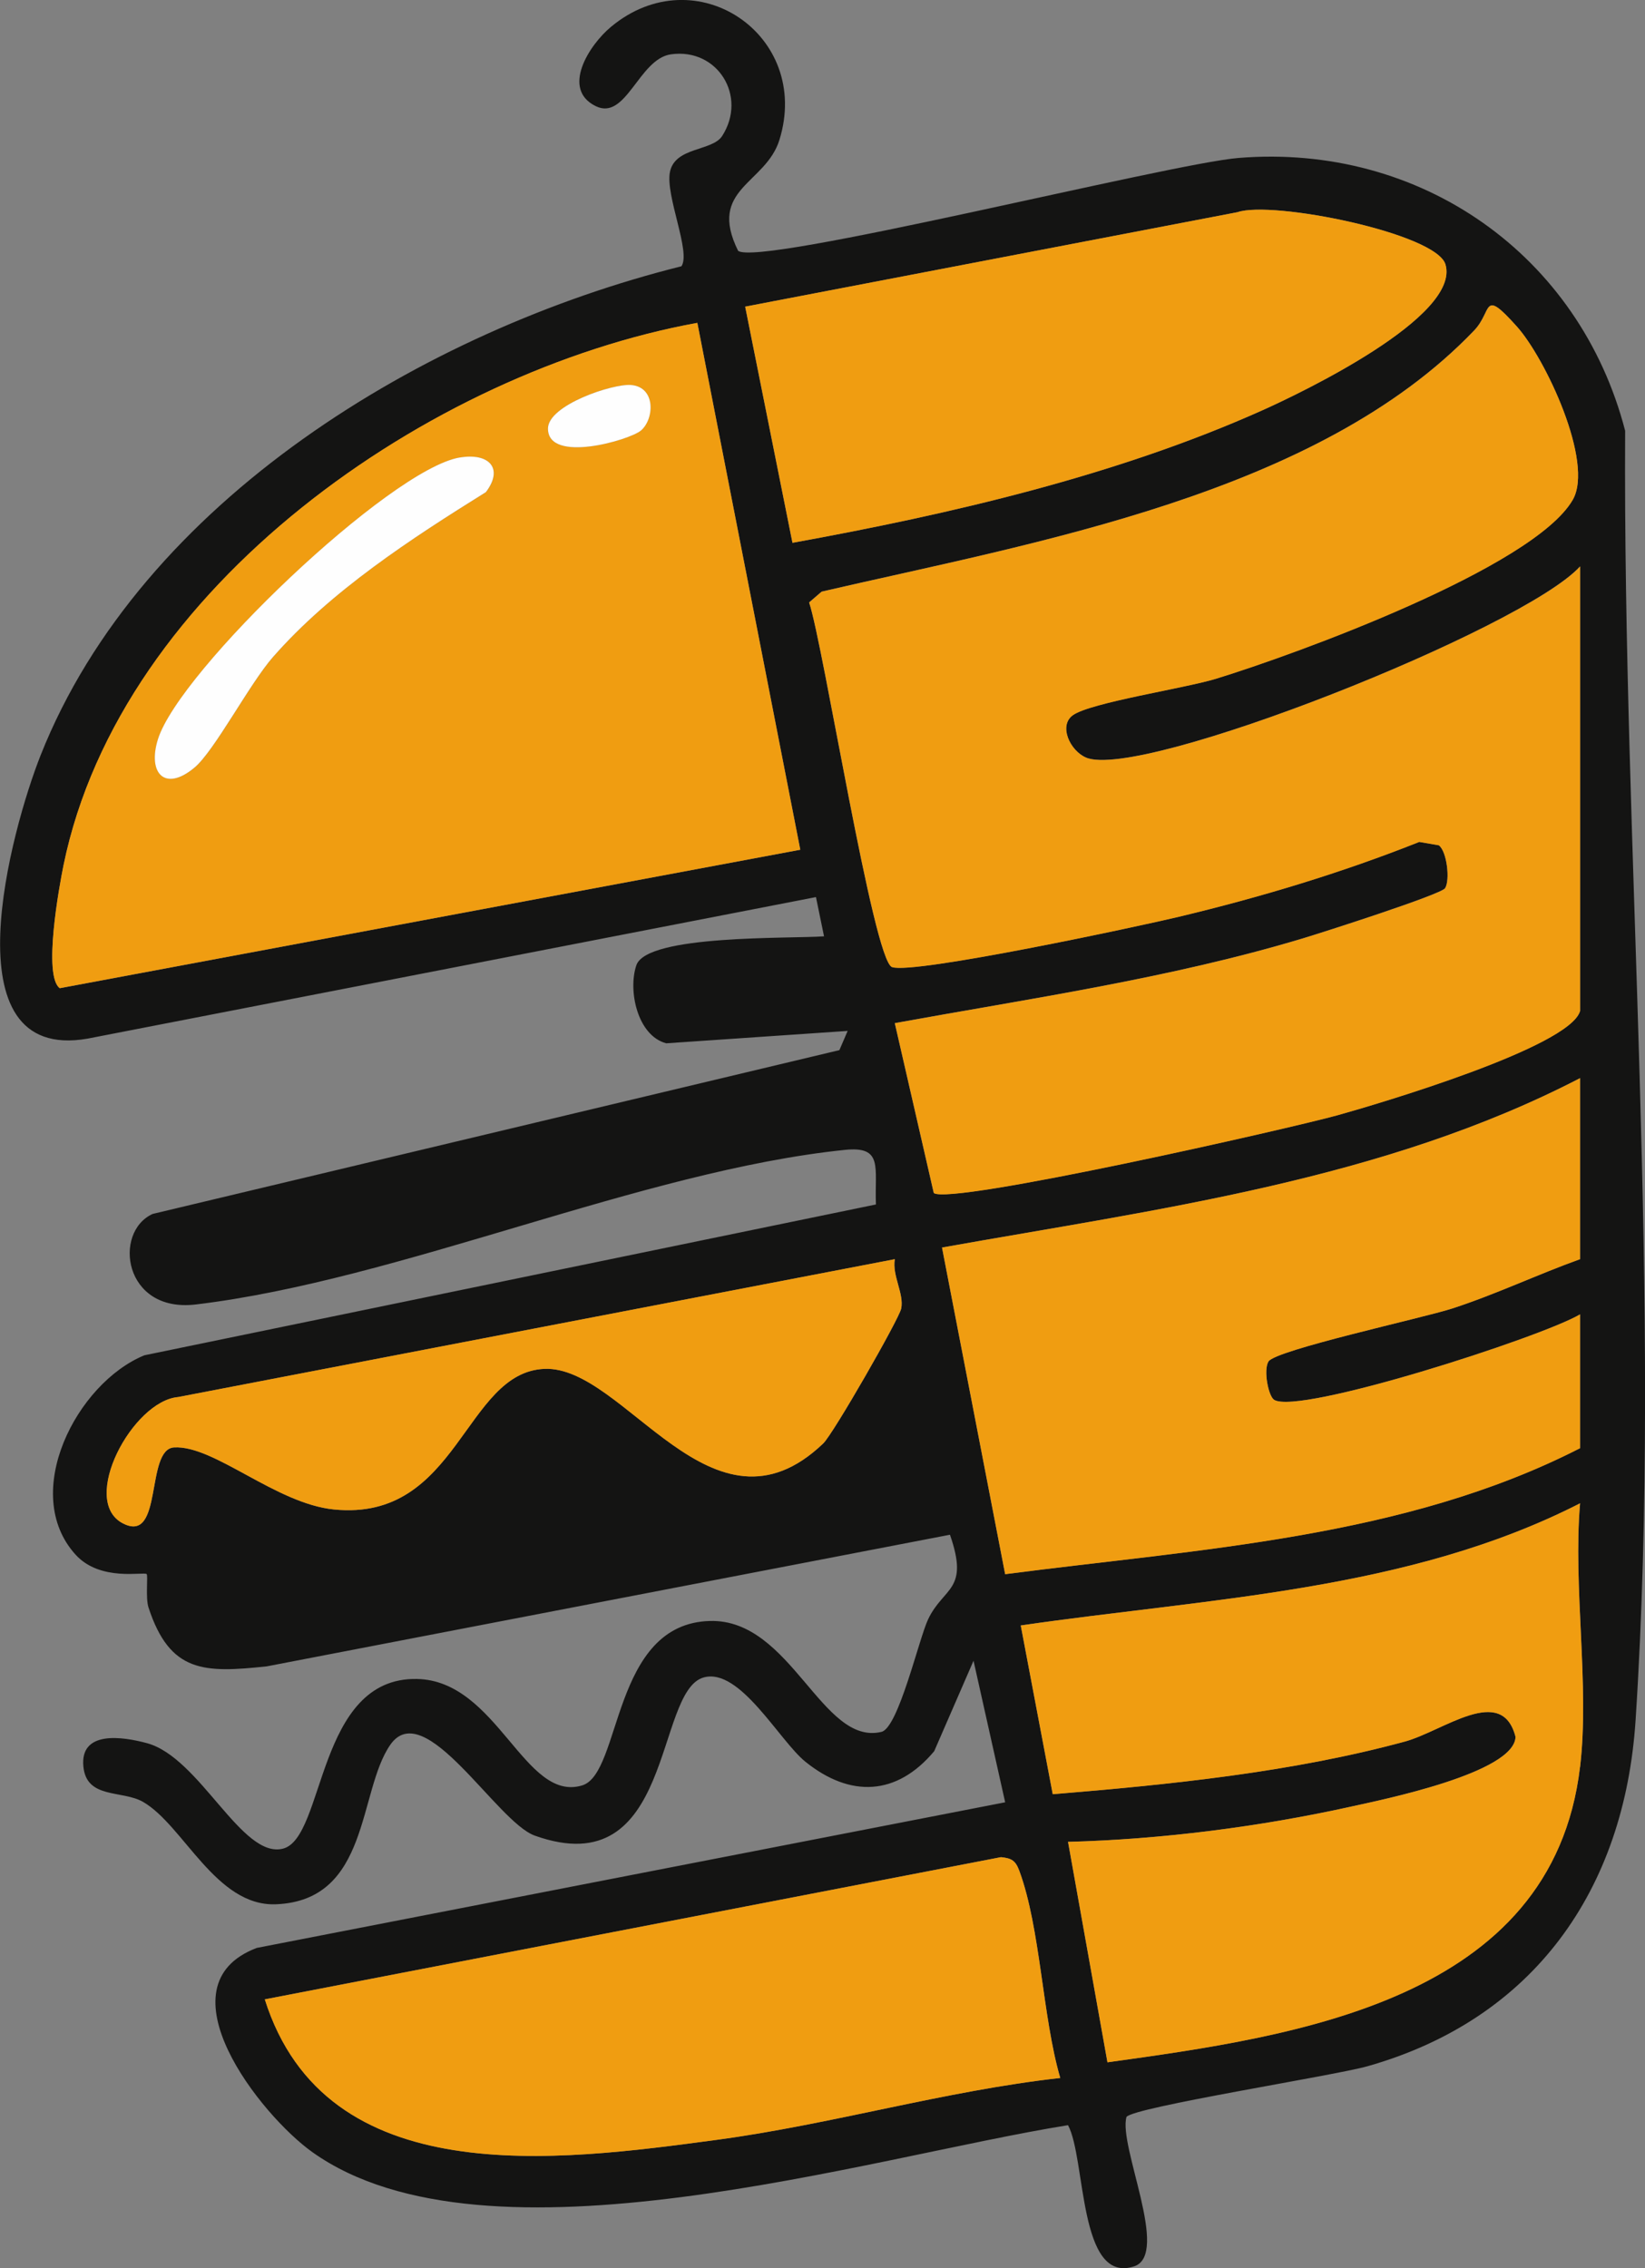
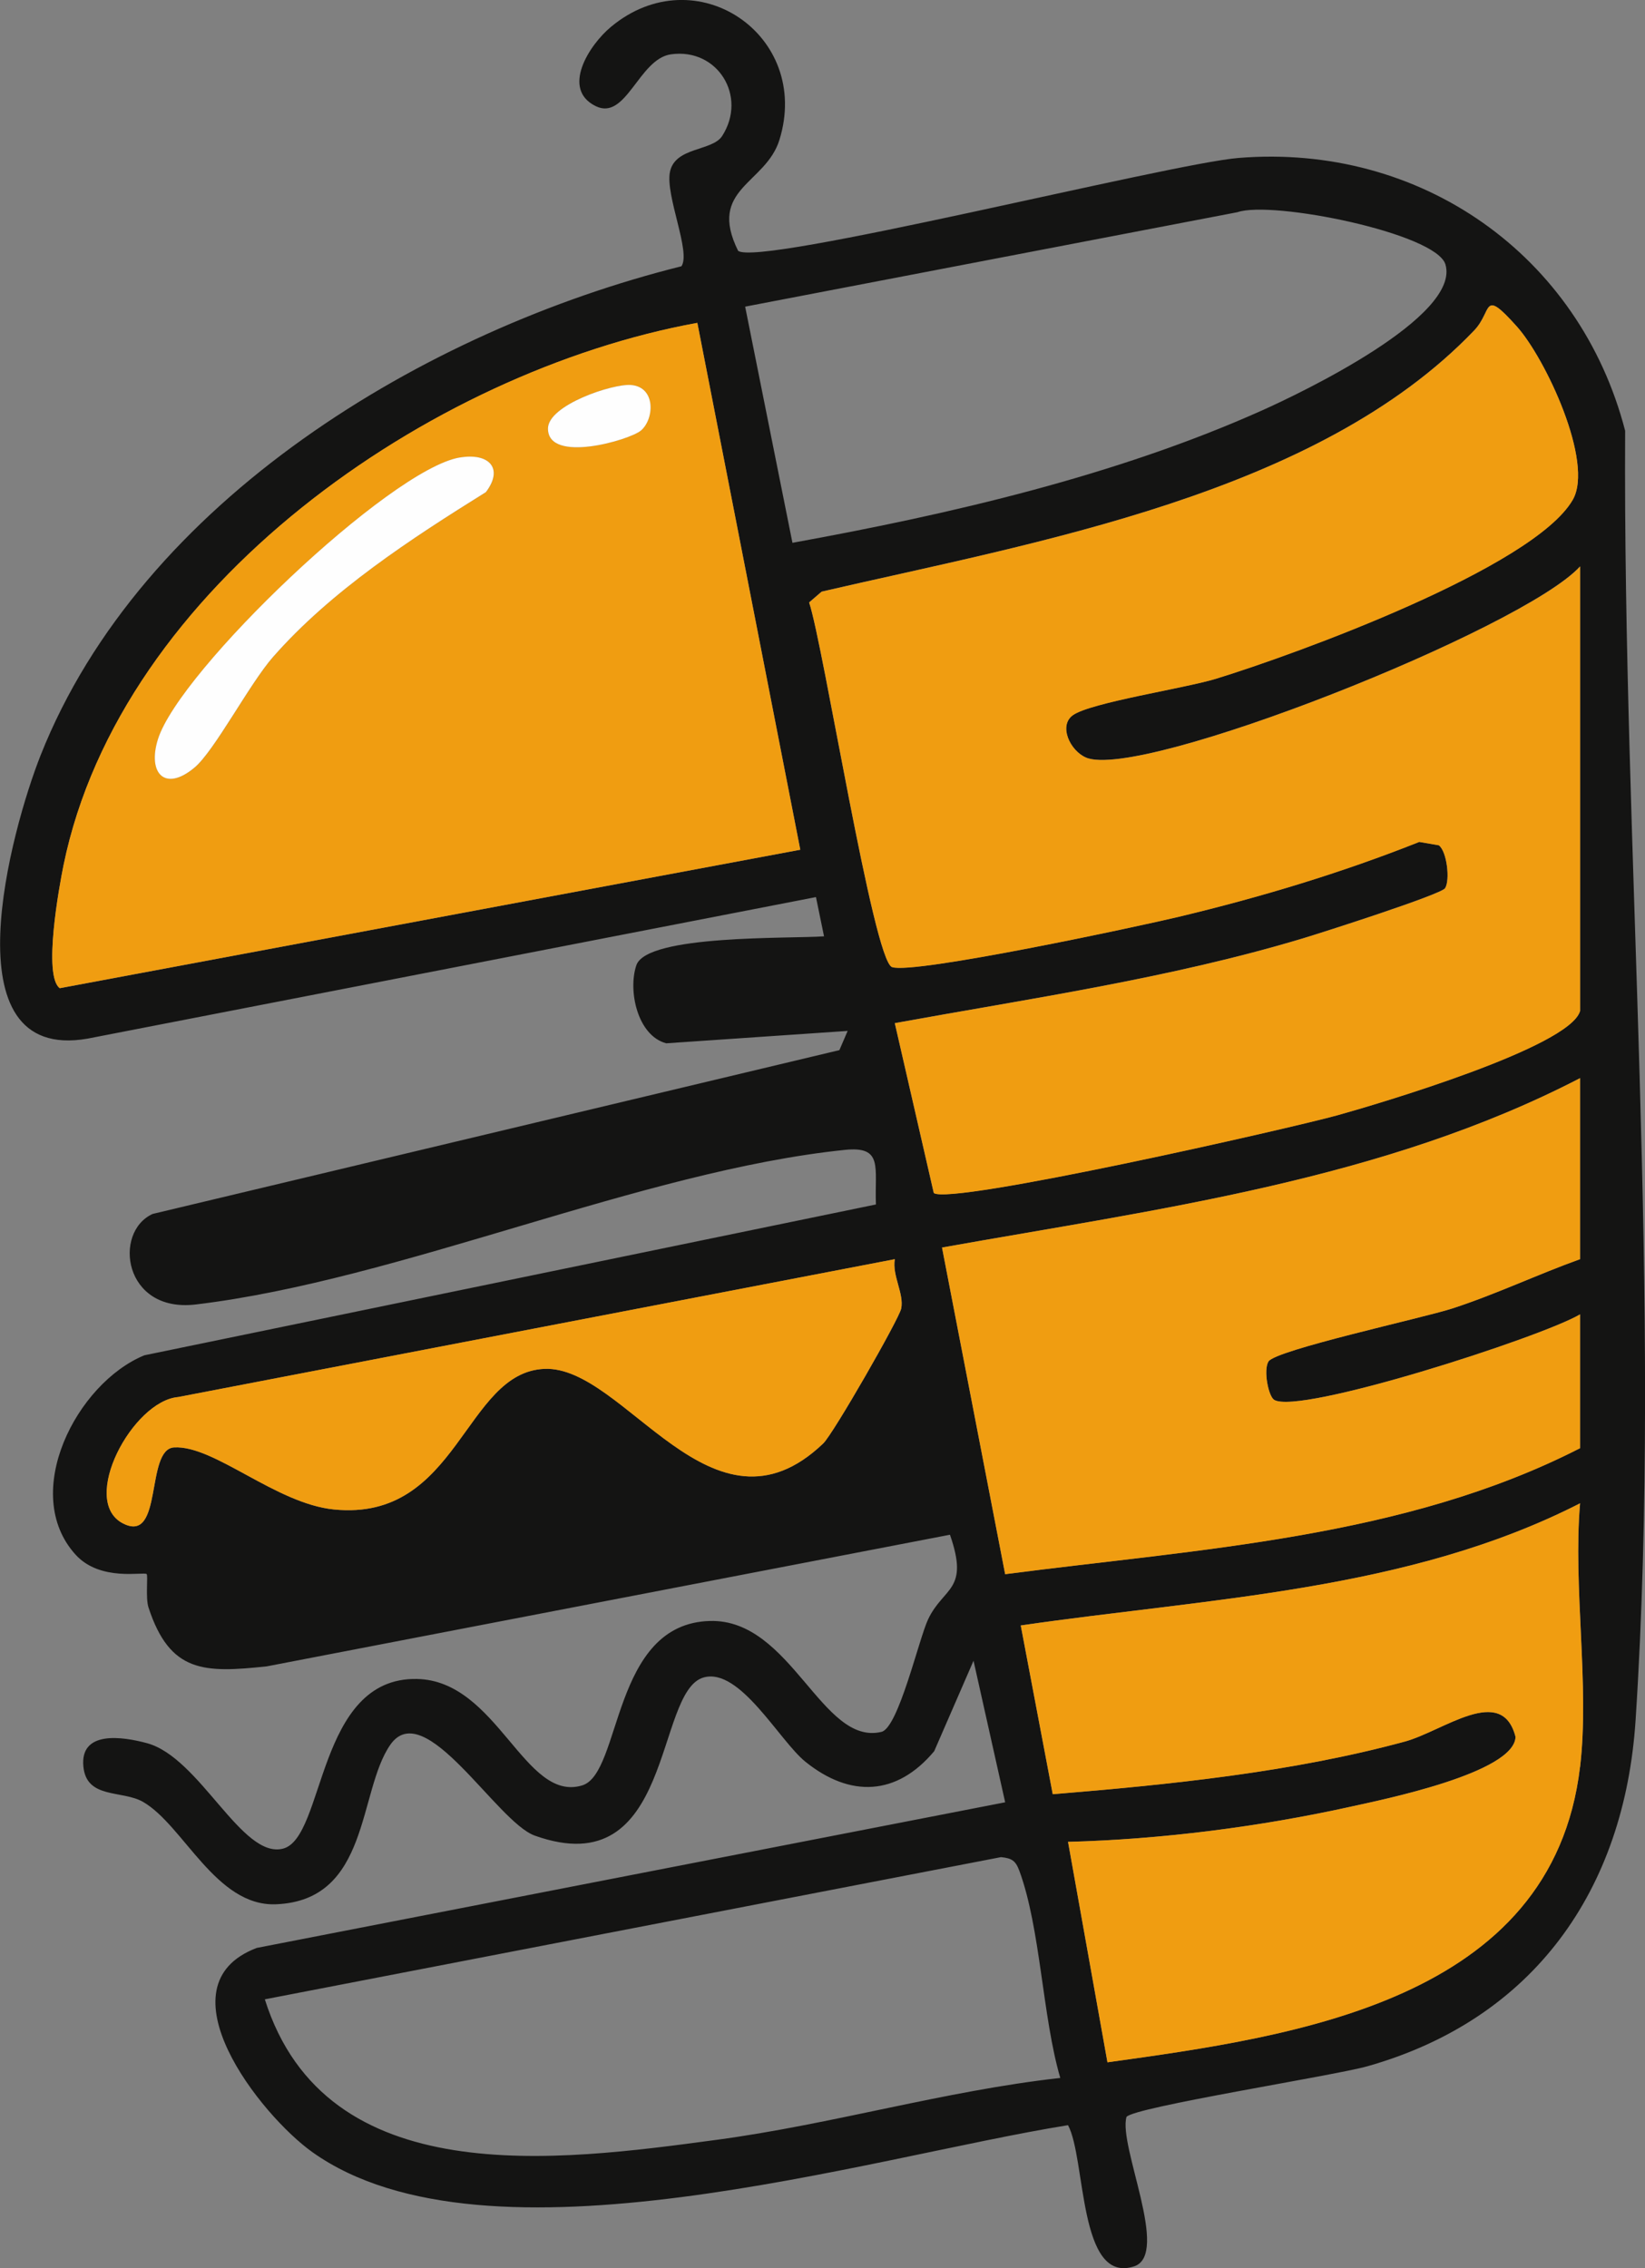
<svg xmlns="http://www.w3.org/2000/svg" id="Layer_2" data-name="Layer 2" viewBox="0 0 332.2 457.94">
  <rect x="0" y="0" width="332.2" height="457.94" fill="#808080" stroke="none" />
  <defs>
    <style>      .cls-1 {        fill: #f09d11;      }      .cls-2 {        fill: #141413;      }      .cls-3 {        fill: #fefefe;      }    </style>
  </defs>
  <g id="Layer_1-2" data-name="Layer 1">
    <g>
      <path class="cls-2" d="M149.04,50.62c3.89,3.36,87.03-17.58,101.07-18.73,36.74-2.99,68.88,19.55,78.08,55.08-.48,84.33,7.58,176.39,2.11,260.32-2.23,34.28-20.56,60.37-54.14,69.88-6.74,1.91-47.14,8.24-48.67,10.23-1.69,5.82,8.85,27.76,1.55,30.17-11.29,3.73-9.71-21.77-13.36-28.5-40.14,6.42-117.33,30.49-152.56,5.47-10.52-7.47-31.22-33.71-11.26-41.26l151.13-29.4-6.39-28.58-7.94,18.26c-7.57,9.04-16.94,9.42-25.99,2.15-5.29-4.25-13.26-19.12-20.59-17.03-9.93,2.83-5.95,41.98-34.08,31.93-7.7-2.75-22.27-28.31-29.19-18.33-6.54,9.44-4.08,31.43-23.08,32.19-12.13.48-18.64-15.92-26.82-20.66-4.22-2.44-11.42-.53-12.07-7.13-.73-7.36,7.87-6.08,12.83-4.74,10.72,2.89,19.14,23.42,27.47,21.3,8.55-2.17,6.75-34.67,27.07-34.26,16.27.33,21.71,25.03,33.36,21.49,8.03-2.44,5.9-32.72,25.84-33.2,16.4-.4,22.55,25.29,34.6,22.39,3.44-.83,7.57-18.86,9.43-22.75,3.12-6.55,8.36-5.71,4.4-17.05l-138,26.58c-12.61,1.33-19.52,1.34-23.85-11.89-.63-1.92-.07-6.44-.37-6.74-.54-.55-9.34,1.6-14.36-3.93-11.25-12.39.21-34.65,13.9-40.25l147.73-30.45c-.29-7.5,1.54-11.83-6.28-11.02-41.14,4.25-89.76,26.27-131.07,31.21-14.61,1.75-16.77-14.62-8.71-18.28l138.68-33.07,1.67-3.88-36.64,2.5c-5.83-1.55-7.76-10.68-6.03-15.76,2.13-6.23,31.06-5.33,37.9-5.84l-1.63-7.92-147.11,28.58c-28.5,4.97-15.31-42.44-9.48-57.18,20.41-51.54,77.7-85.86,129.42-98.76,1.97-2.81-3.26-14.27-2.32-19.03,1.02-5.12,8.56-4.16,10.56-7.29,5.12-8.02-.95-17.81-10.37-16.47-6.47.92-9.02,13.47-15.17,10.46-7.02-3.43-1.37-12.33,3.1-16.03,17.11-14.2,40.55,1.72,33.99,22.85-2.78,8.94-14.57,9.79-8.35,22.37ZM160.04,109.59c31.76-5.76,65.4-13.54,94.9-26.76,7.77-3.48,40.07-18.89,36.96-29.44-1.86-6.32-35.05-12.97-41.99-10.55l-99.43,19.07,9.55,47.68ZM319.08,204.16v-89.81c-11.45,12.59-88.82,43.31-99.78,38.59-3.25-1.4-5.57-6.45-2.66-8.55,3.56-2.56,22.59-5.43,28.9-7.36,15.88-4.86,64.08-22.37,72.05-36.12,4.38-7.55-5.51-28.58-11.28-35-7.08-7.89-4.84-3.16-8.61.79-31.69,33.15-88.64,42.76-131.78,52.74l-2.53,2.18c2.87,8.55,12.97,72.31,16.74,73.62,4.37,1.52,49.73-8.19,57.85-10.14,16.54-3.95,32.82-8.85,48.62-15.13l3.95.68c1.66,1.23,2.3,7.07,1.27,8.67-.83,1.28-24.98,9.01-28.79,10.15-26.81,8.05-54.84,12.09-82.34,17.09l7.87,34.29c3.29,2.53,72.06-13.06,81.54-15.7,8.25-2.29,46.82-13.7,48.96-21.01ZM140.82,65.19c-53.98,9.85-116.41,53.17-127.98,109.48-.9,4.39-4.18,22.38-.76,24.85l149.54-27.96-20.79-106.37ZM319.08,254.23v-36.56c-39.74,20.59-85.23,26.42-128.85,34.2l12.75,65.95c39.1-5.11,80.54-7.25,116.1-25.44v-27.02c-7.89,4.67-56.85,20.41-61.79,17.25-1.15-.74-2.19-5.98-1.14-7.73,1.4-2.32,31.2-8.78,37.1-10.7,8.83-2.86,17.13-6.83,25.82-9.96ZM180.7,254.23l-144.71,27.83c-9.21.78-19.99,20.95-11.16,25.51,8.21,4.24,4.45-15.02,10.35-15.34,8.11-.45,20.53,11.37,32.28,12.53,25.17,2.5,26.25-27.75,42.52-28.39s33.86,36.5,56.27,15.06c2.05-1.96,15.33-25.16,15.75-27.23.61-3-1.87-6.68-1.29-9.97ZM319.08,356.76c1.95-16.48-1.45-36.38,0-53.25-34.71,17.74-75.01,19.14-112.95,24.66l6.46,34.07c23.55-1.93,48.31-4.43,71.11-10.63,7.79-2.12,19.59-11.69,22.35-.95-.2,7.3-26.99,12.71-33.09,14.06-18.46,4.09-38.45,6.65-57.28,7.14l7.96,44.51c37.79-5.25,89.82-12.37,95.43-59.62ZM214.12,419.54c-3.62-12.36-3.98-30.19-8.26-41.81-.77-2.08-1.53-2.55-3.71-2.78l-148.67,28.71c12.35,39.05,59.08,32.69,91.23,28.37,23.28-3.12,46.05-9.89,69.42-12.5Z" />
      <path class="cls-1" d="M319.08,204.16c-2.14,7.31-40.71,18.71-48.96,21.01-9.48,2.64-78.25,18.23-81.54,15.7l-7.87-34.29c27.49-5,55.53-9.04,82.34-17.09,3.81-1.14,27.97-8.87,28.79-10.15,1.03-1.6.39-7.44-1.27-8.67l-3.95-.68c-15.8,6.28-32.08,11.17-48.62,15.13-8.12,1.94-53.48,11.65-57.85,10.14-3.77-1.31-13.86-65.08-16.74-73.62l2.53-2.18c43.14-9.98,100.09-19.6,131.78-52.74,3.77-3.94,1.53-8.68,8.61-.79,5.76,6.42,15.65,27.45,11.28,35-7.97,13.75-56.17,31.25-72.05,36.12-6.31,1.93-25.34,4.8-28.9,7.36-2.91,2.09-.6,7.15,2.66,8.55,10.96,4.72,88.33-26,99.78-38.59v89.81Z" />
      <path class="cls-1" d="M140.82,65.19l20.79,106.37L12.07,199.51c-3.41-2.47-.14-20.45.76-24.85,11.57-56.31,74-99.63,127.98-109.48ZM129.41,86.94c2.71-2.28,3.1-8.8-1.99-9.21-3.7-.3-16.77,4.06-16.77,8.8,0,7.12,16.47,2.33,18.75.41ZM92.83,92.38c-14.14,2.44-56.55,42.97-60.92,56.87-2.15,6.84,1.36,10.74,7.37,5.74,4.03-3.36,11.1-16.9,15.84-22.31,11.75-13.42,27.92-23.92,43.01-33.31,3.68-4.85.58-8-5.29-6.98Z" />
      <path class="cls-1" d="M319.08,254.23c-8.69,3.12-16.99,7.09-25.82,9.96-5.9,1.91-35.7,8.38-37.1,10.7-1.05,1.74-.02,6.99,1.14,7.73,4.94,3.16,53.9-12.58,61.79-17.25v27.02c-35.55,18.19-77,20.34-116.1,25.44l-12.75-65.95c43.62-7.78,89.11-13.61,128.85-34.2v36.56Z" />
      <path class="cls-1" d="M319.08,356.76c-5.6,47.24-57.63,54.37-95.43,59.62l-7.96-44.51c18.83-.49,38.82-3.04,57.28-7.14,6.1-1.35,32.89-6.76,33.09-14.06-2.76-10.75-14.57-1.17-22.35.95-22.8,6.2-47.56,8.7-71.11,10.63l-6.46-34.07c37.94-5.52,78.24-6.93,112.95-24.66-1.45,16.87,1.95,36.78,0,53.25Z" />
-       <path class="cls-1" d="M214.12,419.54c-23.37,2.61-46.14,9.37-69.42,12.5-32.14,4.31-78.87,10.68-91.23-28.37l148.67-28.71c2.18.23,2.94.7,3.71,2.78,4.29,11.62,4.65,29.45,8.26,41.81Z" />
-       <path class="cls-1" d="M160.04,109.59l-9.55-47.68,99.43-19.07c6.93-2.41,40.13,4.23,41.99,10.55,3.1,10.54-29.19,25.96-36.96,29.44-29.5,13.21-63.14,20.99-94.9,26.76Z" />
      <path class="cls-1" d="M180.7,254.23c-.58,3.29,1.9,6.97,1.29,9.97-.42,2.07-13.7,25.27-15.75,27.23-22.41,21.44-40.05-15.7-56.27-15.06s-17.35,30.89-42.52,28.39c-11.75-1.17-24.17-12.98-32.28-12.53-5.9.32-2.14,19.58-10.35,15.34-8.83-4.56,1.95-24.73,11.16-25.51l144.71-27.83Z" />
      <path class="cls-3" d="M92.83,92.38c5.87-1.01,8.97,2.13,5.29,6.98-15.09,9.4-31.25,19.9-43.01,33.31-4.74,5.41-11.81,18.95-15.84,22.31-6,5.01-9.52,1.1-7.37-5.74,4.37-13.91,46.78-54.43,60.92-56.87Z" />
      <path class="cls-3" d="M129.41,86.94c-2.29,1.92-18.75,6.71-18.75-.41,0-4.74,13.07-9.1,16.77-8.8,5.09.42,4.7,6.93,1.99,9.21Z" />
    </g>
  </g>
</svg>